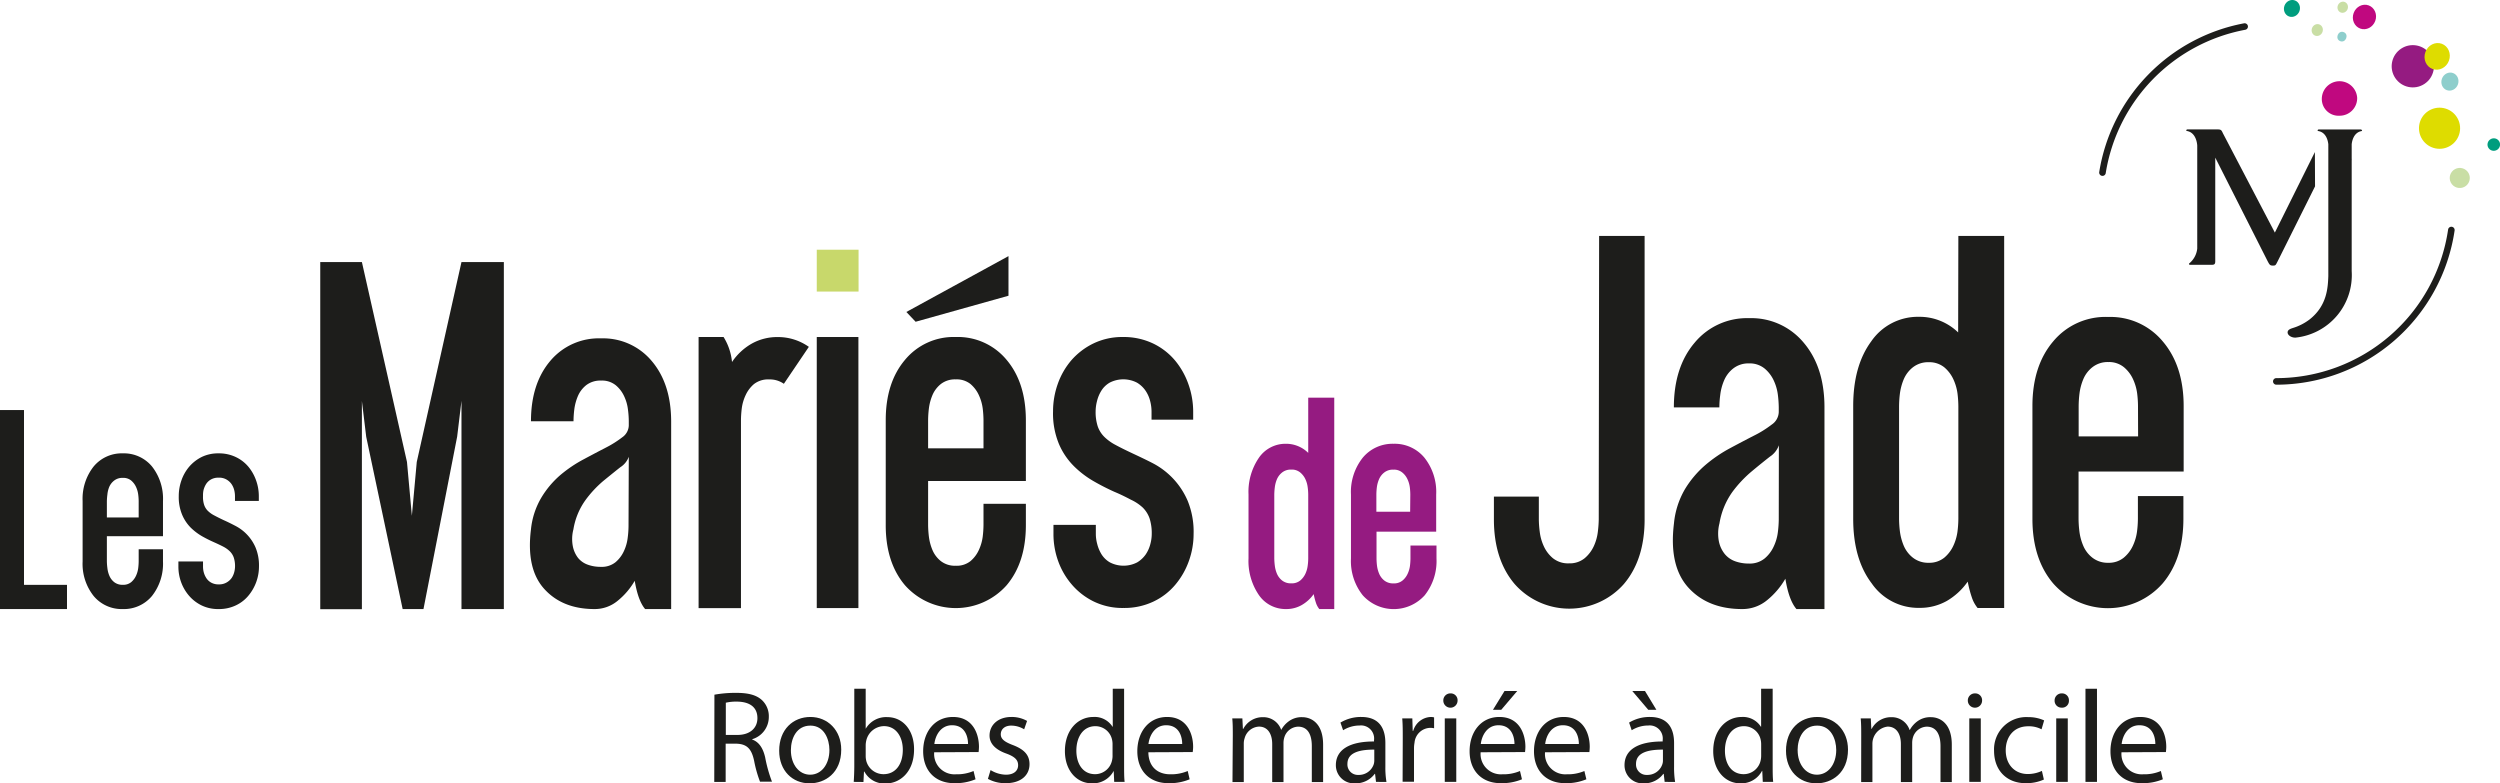
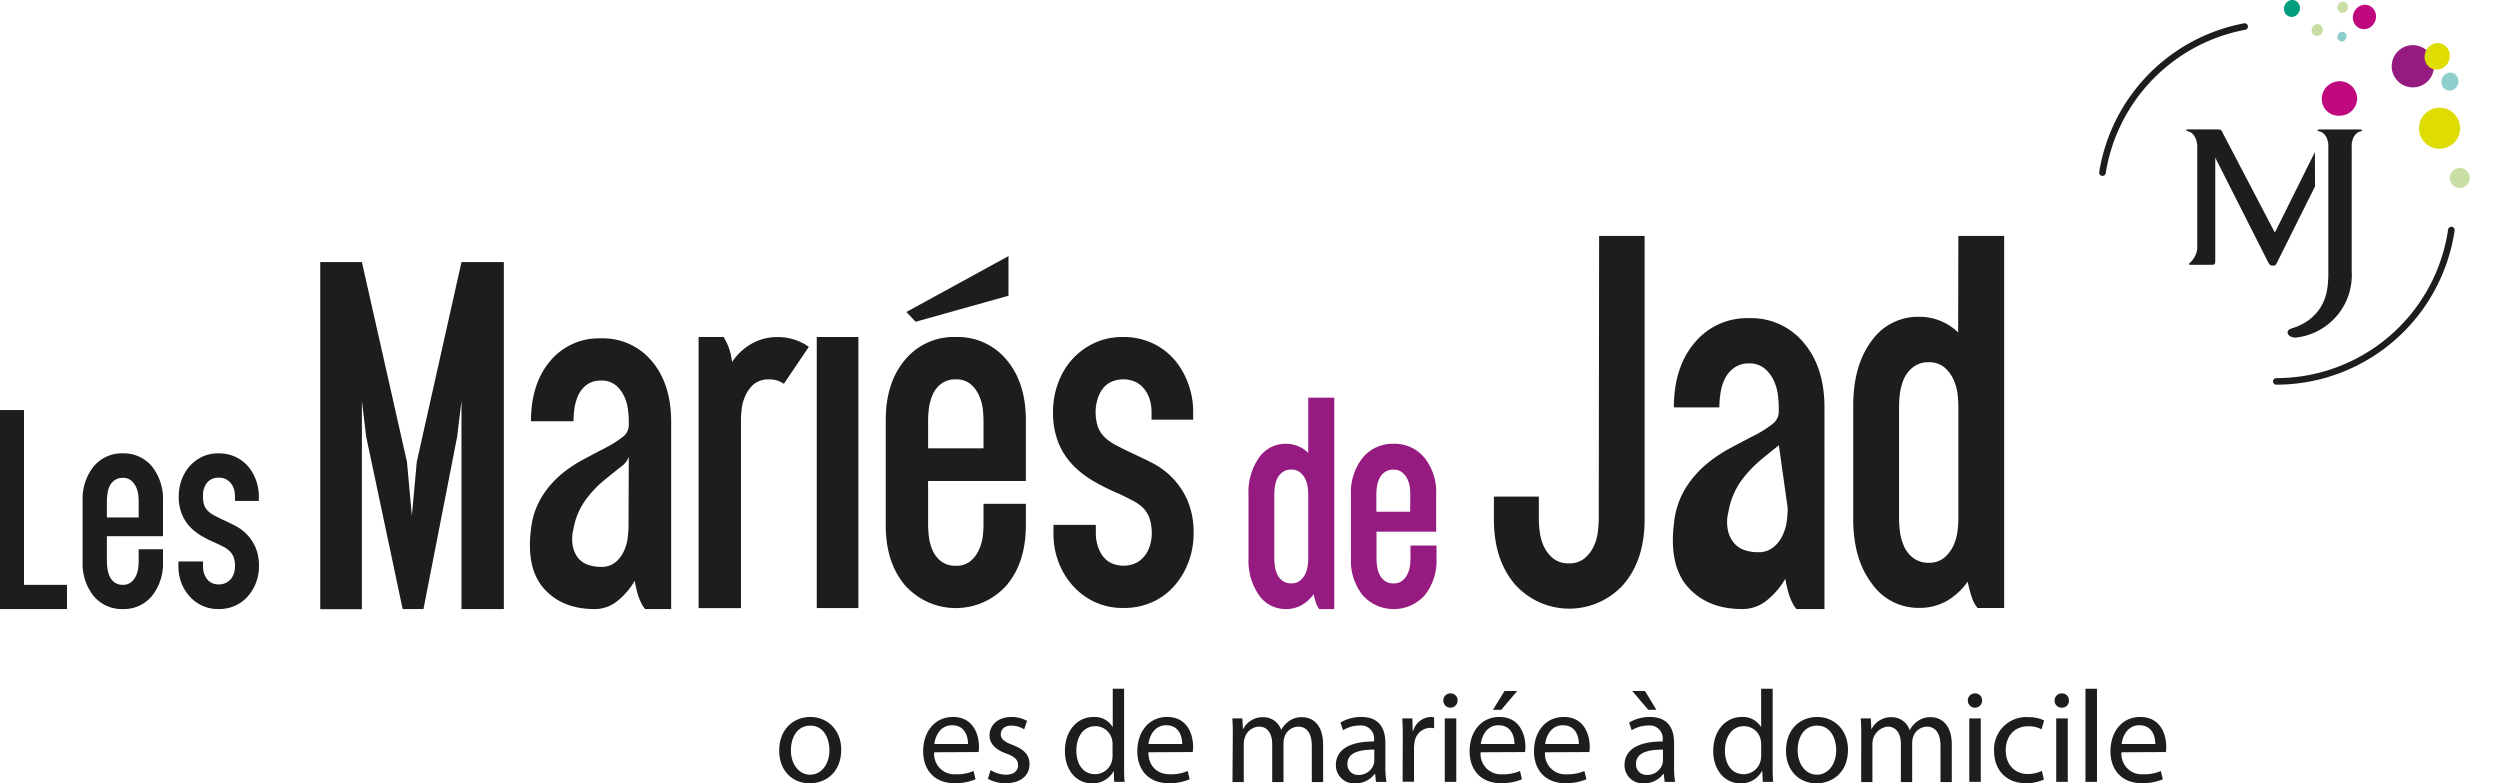
<svg xmlns="http://www.w3.org/2000/svg" viewBox="0 0 480.25 150.48">
  <defs>
    <style>.cls-1{fill:#1d1d1b;}.cls-2{fill:#009d7e;}.cls-3{fill:#c9dea5;}.cls-4{fill:#c0087f;}.cls-5{fill:#8ececc;}.cls-6{fill:#951b81;}.cls-7{fill:#dedc00;}.cls-8{fill:#c8d86b;}</style>
  </defs>
  <title>logo-mdj</title>
  <g id="Calque_2" data-name="Calque 2">
    <g id="Calque_1-2" data-name="Calque 1">
-       <path class="cls-1" d="M137.24,133.45a22.62,22.62,0,0,1,4.21-.35c2.34,0,3.85.42,4.91,1.38a4.23,4.23,0,0,1,1.33,3.23A4.46,4.46,0,0,1,144.5,142v.07c1.31.46,2.09,1.67,2.49,3.43a26.67,26.67,0,0,0,1.31,4.66H146a22.94,22.94,0,0,1-1.13-4c-.5-2.35-1.41-3.23-3.4-3.3h-2.07v7.35h-2.19Zm2.19,7.73h2.24c2.35,0,3.83-1.28,3.83-3.22,0-2.19-1.58-3.15-3.9-3.18a8.93,8.93,0,0,0-2.17.21Z" />
      <path class="cls-1" d="M161.6,144c0,4.51-3.12,6.48-6.07,6.48-3.3,0-5.85-2.42-5.85-6.27,0-4.09,2.68-6.48,6-6.48S161.6,140.28,161.6,144Zm-9.67.13c0,2.67,1.53,4.69,3.7,4.69s3.7-2,3.7-4.74c0-2.07-1-4.69-3.65-4.69S151.93,141.81,151.93,144.13Z" />
-       <path class="cls-1" d="M164,150.2c.06-.83.11-2.06.11-3.15V132.31h2.19V140h0a4.53,4.53,0,0,1,4.15-2.24c3,0,5.17,2.52,5.14,6.22,0,4.36-2.74,6.53-5.46,6.53a4.33,4.33,0,0,1-4.08-2.29h-.08l-.1,2Zm2.3-4.89a4.17,4.17,0,0,0,.1.81,3.42,3.42,0,0,0,3.32,2.6c2.32,0,3.71-1.89,3.71-4.69,0-2.44-1.26-4.54-3.63-4.54a3.55,3.55,0,0,0-3.38,2.73,4.36,4.36,0,0,0-.12.9Z" />
      <path class="cls-1" d="M179.46,144.51a3.9,3.9,0,0,0,4.18,4.23,8.07,8.07,0,0,0,3.38-.63l.38,1.59a10,10,0,0,1-4.06.75c-3.75,0-6-2.47-6-6.14s2.17-6.58,5.72-6.58c4,0,5,3.5,5,5.74a10,10,0,0,1-.07,1Zm6.5-1.59c0-1.41-.58-3.6-3.07-3.6-2.24,0-3.23,2.06-3.4,3.6Z" />
      <path class="cls-1" d="M190.29,147.93a5.84,5.84,0,0,0,2.93.89c1.61,0,2.36-.81,2.36-1.82s-.63-1.64-2.26-2.24c-2.2-.78-3.23-2-3.23-3.45,0-2,1.59-3.58,4.21-3.58a6,6,0,0,1,3,.76l-.56,1.61a4.76,4.76,0,0,0-2.49-.71c-1.31,0-2,.76-2,1.67s.73,1.46,2.31,2.06c2.12.81,3.21,1.87,3.21,3.68,0,2.14-1.67,3.65-4.57,3.65a6.89,6.89,0,0,1-3.42-.83Z" />
      <path class="cls-1" d="M215.94,132.31v14.74c0,1.09,0,2.32.1,3.15h-2l-.1-2.11h0a4.51,4.51,0,0,1-4.16,2.39c-3,0-5.21-2.5-5.21-6.2,0-4.06,2.49-6.55,5.46-6.55a4.06,4.06,0,0,1,3.68,1.87h.05v-7.29ZM213.72,143a3.68,3.68,0,0,0-.1-.93,3.27,3.27,0,0,0-3.2-2.57c-2.29,0-3.65,2-3.65,4.71,0,2.47,1.21,4.51,3.6,4.51a3.33,3.33,0,0,0,3.25-2.64,3.72,3.72,0,0,0,.1-1Z" />
      <path class="cls-1" d="M220.6,144.51c.05,3,2,4.23,4.18,4.23a8.1,8.1,0,0,0,3.38-.63l.37,1.59a9.9,9.9,0,0,1-4.05.75c-3.76,0-6-2.47-6-6.14s2.17-6.58,5.72-6.58c4,0,5,3.5,5,5.74a7.43,7.43,0,0,1-.08,1Zm6.5-1.59c0-1.41-.58-3.6-3.08-3.6-2.24,0-3.22,2.06-3.4,3.6Z" />
      <path class="cls-1" d="M236.82,141.31c0-1.26,0-2.29-.1-3.3h1.94l.1,2h.08a4.19,4.19,0,0,1,3.83-2.24,3.61,3.61,0,0,1,3.45,2.45h0a4.9,4.9,0,0,1,1.36-1.59,4.11,4.11,0,0,1,2.69-.86c1.62,0,4,1.06,4,5.29v7.18h-2.17v-6.9c0-2.34-.85-3.75-2.64-3.75a2.87,2.87,0,0,0-2.62,2,3.68,3.68,0,0,0-.18,1.11v7.53h-2.17v-7.3c0-1.94-.85-3.35-2.54-3.35a3,3,0,0,0-2.75,2.21,3.23,3.23,0,0,0-.17,1.09v7.35h-2.17Z" />
      <path class="cls-1" d="M264.33,150.2l-.18-1.54h-.07a4.54,4.54,0,0,1-3.73,1.82,3.48,3.48,0,0,1-3.73-3.5c0-2.95,2.62-4.56,7.33-4.54v-.25a2.51,2.51,0,0,0-2.77-2.82,6,6,0,0,0-3.17.91l-.51-1.47a7.63,7.63,0,0,1,4-1.08c3.73,0,4.63,2.55,4.63,5v4.56a16.21,16.21,0,0,0,.21,2.92ZM264,144c-2.42,0-5.16.38-5.16,2.74a2,2,0,0,0,2.09,2.12,3,3,0,0,0,2.95-2,2.51,2.51,0,0,0,.12-.7Z" />
      <path class="cls-1" d="M269.47,141.81c0-1.43,0-2.67-.1-3.8h1.94l.07,2.39h.1a3.66,3.66,0,0,1,3.38-2.67,2.41,2.41,0,0,1,.63.08v2.09a3.34,3.34,0,0,0-.76-.08,3.11,3.11,0,0,0-3,2.85,6.2,6.2,0,0,0-.1,1v6.5h-2.19Z" />
      <path class="cls-1" d="M280,134.58a1.37,1.37,0,0,1-2.74,0,1.35,1.35,0,0,1,1.38-1.38A1.31,1.31,0,0,1,280,134.58Zm-2.46,15.62V138h2.21V150.2Z" />
      <path class="cls-1" d="M284.43,144.51a3.9,3.9,0,0,0,4.18,4.23,8.07,8.07,0,0,0,3.38-.63l.38,1.59a10,10,0,0,1-4.06.75c-3.75,0-6-2.47-6-6.14s2.16-6.58,5.72-6.58c4,0,5,3.5,5,5.74a10,10,0,0,1-.07,1Zm6.5-1.59c0-1.41-.58-3.6-3.07-3.6-2.24,0-3.22,2.06-3.4,3.6Zm.53-10.18-3.07,3.61H286.8l2.22-3.61Z" />
      <path class="cls-1" d="M296.8,144.51a3.9,3.9,0,0,0,4.18,4.23,8.07,8.07,0,0,0,3.38-.63l.38,1.59a10,10,0,0,1-4.06.75c-3.75,0-6-2.47-6-6.14s2.16-6.58,5.71-6.58c4,0,5,3.5,5,5.74a10,10,0,0,1-.07,1Zm6.5-1.59c0-1.41-.58-3.6-3.07-3.6-2.24,0-3.23,2.06-3.4,3.6Z" />
      <path class="cls-1" d="M319.78,150.2l-.18-1.54h-.08a4.53,4.53,0,0,1-3.72,1.82,3.48,3.48,0,0,1-3.73-3.5c0-2.95,2.62-4.56,7.33-4.54v-.25a2.51,2.51,0,0,0-2.77-2.82,6,6,0,0,0-3.18.91l-.5-1.47a7.62,7.62,0,0,1,4-1.08c3.73,0,4.64,2.55,4.64,5v4.56a17.24,17.24,0,0,0,.2,2.92ZM316,132.74l2.19,3.61h-1.56l-3.07-3.61ZM319.45,144c-2.42,0-5.17.38-5.17,2.74a2,2,0,0,0,2.1,2.12,3,3,0,0,0,2.94-2,2.21,2.21,0,0,0,.13-.7Z" />
      <path class="cls-1" d="M340.53,132.31v14.74c0,1.09,0,2.32.1,3.15h-2l-.1-2.11h-.05a4.5,4.5,0,0,1-4.15,2.39c-2.95,0-5.22-2.5-5.22-6.2,0-4.06,2.5-6.55,5.47-6.55a4.08,4.08,0,0,1,3.68,1.87h.05v-7.29ZM338.32,143a4.2,4.2,0,0,0-.1-.93,3.27,3.27,0,0,0-3.2-2.57c-2.3,0-3.66,2-3.66,4.71,0,2.47,1.21,4.51,3.61,4.51a3.34,3.34,0,0,0,3.25-2.64,4.22,4.22,0,0,0,.1-1Z" />
      <path class="cls-1" d="M355,144c0,4.51-3.12,6.48-6.07,6.48-3.3,0-5.84-2.42-5.84-6.27,0-4.09,2.67-6.48,6-6.48S355,140.28,355,144Zm-9.67.13c0,2.67,1.54,4.69,3.7,4.69s3.71-2,3.71-4.74c0-2.07-1-4.69-3.66-4.69S345.32,141.81,345.32,144.13Z" />
      <path class="cls-1" d="M357.54,141.31c0-1.26,0-2.29-.1-3.3h1.94l.1,2h.07a4.21,4.21,0,0,1,3.83-2.24,3.6,3.6,0,0,1,3.45,2.45h.05a5,5,0,0,1,1.36-1.59,4.16,4.16,0,0,1,2.7-.86c1.61,0,4,1.06,4,5.29v7.18h-2.17v-6.9c0-2.34-.86-3.75-2.65-3.75a2.87,2.87,0,0,0-2.62,2,3.7,3.7,0,0,0-.17,1.11v7.53h-2.17v-7.3c0-1.94-.86-3.35-2.54-3.35a3.31,3.31,0,0,0-2.93,3.3v7.35h-2.16Z" />
      <path class="cls-1" d="M380.76,134.58a1.37,1.37,0,0,1-2.74,0,1.35,1.35,0,0,1,1.38-1.38A1.31,1.31,0,0,1,380.76,134.58ZM378.3,150.2V138h2.21V150.2Z" />
      <path class="cls-1" d="M392.63,149.75a8.2,8.2,0,0,1-3.5.7c-3.68,0-6.07-2.49-6.07-6.22a6.19,6.19,0,0,1,6.55-6.47,7.25,7.25,0,0,1,3.07.63l-.5,1.71a5.17,5.17,0,0,0-2.57-.58c-2.8,0-4.31,2.07-4.31,4.61,0,2.82,1.81,4.56,4.23,4.56a6.41,6.41,0,0,0,2.72-.6Z" />
      <path class="cls-1" d="M397.44,134.58a1.3,1.3,0,0,1-1.41,1.36,1.32,1.32,0,0,1-1.34-1.36,1.35,1.35,0,0,1,1.39-1.38A1.31,1.31,0,0,1,397.44,134.58ZM395,150.2V138h2.22V150.2Z" />
      <path class="cls-1" d="M400.62,132.31h2.21V150.2h-2.21Z" />
      <path class="cls-1" d="M407.54,144.51a3.9,3.9,0,0,0,4.18,4.23,8.07,8.07,0,0,0,3.38-.63l.38,1.59a10,10,0,0,1-4.06.75c-3.75,0-6-2.47-6-6.14s2.16-6.58,5.72-6.58c4,0,5,3.5,5,5.74a10,10,0,0,1-.07,1Zm6.5-1.59c0-1.41-.58-3.6-3.07-3.6-2.24,0-3.23,2.06-3.4,3.6Z" />
      <path class="cls-1" d="M437.28,73.9a.64.64,0,0,1-.63-.63.63.63,0,0,1,.63-.63,33.38,33.38,0,0,0,33-28.54.63.63,0,1,1,1.25.18A34.66,34.66,0,0,1,437.28,73.9Z" />
      <path class="cls-1" d="M404,33.78h-.21a.64.64,0,0,1-.53-.72A34.66,34.66,0,0,1,431.08,4.48a.64.64,0,0,1,.74.51.63.63,0,0,1-.51.73,33.37,33.37,0,0,0-26.8,27.54A.64.64,0,0,1,404,33.78Z" />
      <ellipse class="cls-2" cx="440.29" cy="1.62" rx="1.64" ry="1.53" transform="translate(287.02 414.38) rotate(-69.84)" />
      <ellipse class="cls-3" cx="445.15" cy="5.77" rx="1.15" ry="1.07" transform="translate(286.31 421.66) rotate(-69.84)" />
      <ellipse class="cls-3" cx="450.04" cy="1.39" rx="1.08" ry="1" transform="translate(293.63 423.38) rotate(-69.84)" />
      <ellipse class="cls-4" cx="454.21" cy="3.26" rx="2.37" ry="2.21" transform="translate(294.61 428.52) rotate(-69.84)" />
      <ellipse class="cls-5" cx="449.89" cy="7.04" rx="0.93" ry="0.87" transform="translate(288.23 426.94) rotate(-69.84)" />
      <circle class="cls-6" cx="463.52" cy="12.76" r="4.06" transform="translate(69.38 257.03) rotate(-33.37)" />
      <circle class="cls-7" cx="468.65" cy="24.67" r="3.95" transform="translate(63.68 261.81) rotate(-33.37)" />
      <ellipse class="cls-7" cx="468.18" cy="10.84" rx="2.58" ry="2.41" transform="translate(296.65 446.59) rotate(-69.84)" />
      <ellipse class="cls-5" cx="470.63" cy="15.67" rx="1.75" ry="1.63" transform="translate(293.72 452.07) rotate(-69.84)" />
      <ellipse class="cls-3" cx="472.5" cy="34.15" rx="1.93" ry="1.93" transform="translate(39.9 227.22) rotate(-28.18)" />
-       <ellipse class="cls-2" cx="479.04" cy="27.73" rx="1.21" ry="1.2" transform="translate(43.7 229.55) rotate(-28.18)" />
      <path class="cls-4" d="M449.42,22.23a3.21,3.21,0,0,1-3.4-3.29,3.4,3.4,0,0,1,6.79-.19A3.36,3.36,0,0,1,449.42,22.23Z" />
      <path class="cls-1" d="M444.69,29.21,437,44.68,427,25.56c-.27-.63-.4-.7-1.08-.7H420.2c-.2,0-.31.27-.11.3,1.94.32,2,2.83,2,2.83h0V47.74h0a4.25,4.25,0,0,1-1.5,2.83c-.16.1-.08.3.12.3h4.1c.49,0,.74-.06.74-.66V30.28l10.06,19.89c.36.67.45.85,1,.85s.54-.07.94-.85l7.17-14.37Z" />
      <path class="cls-1" d="M453.5,24.87h-8.07c-.2,0-.31.27-.11.3,1.55.25,1.88,1.88,1.95,2.54V31l0,.06v22c-.09,2.17-.22,5.67-3.63,8.33a10.22,10.22,0,0,1-3.19,1.62c-.45.15-1,.33-1,.85s.68,1,1.49,1a12.07,12.07,0,0,0,10.82-12.78V30.81a1.55,1.55,0,0,0,0-.33V27.71c.07-.66.4-2.29,1.95-2.54C453.81,25.14,453.7,24.87,453.5,24.87Z" />
      <path class="cls-1" d="M4.61,112.35h8.26V117H0V78.77H4.61Z" />
      <path class="cls-1" d="M23.59,87.09a7,7,0,0,1,5.6,2.51,10,10,0,0,1,2.12,6.65V103H20.53v4.85a11.33,11.33,0,0,0,.1,1.28,5.14,5.14,0,0,0,.38,1.47,3.1,3.1,0,0,0,.93,1.23,2.54,2.54,0,0,0,1.65.51,2.37,2.37,0,0,0,1.61-.51,3.52,3.52,0,0,0,.93-1.23,4.92,4.92,0,0,0,.42-1.47,11,11,0,0,0,.09-1.28v-2.34h4.67v2.34a10,10,0,0,1-2.12,6.64,7,7,0,0,1-5.6,2.51,7,7,0,0,1-5.6-2.51,9.93,9.93,0,0,1-2.12-6.64V96.25A10,10,0,0,1,18,89.6,7,7,0,0,1,23.59,87.09Zm3.05,9.16A11.06,11.06,0,0,0,26.55,95a4.86,4.86,0,0,0-.42-1.46,3.52,3.52,0,0,0-.93-1.23,2.37,2.37,0,0,0-1.61-.51,2.54,2.54,0,0,0-1.65.51A3.1,3.1,0,0,0,21,93.5,5.08,5.08,0,0,0,20.63,95a11.32,11.32,0,0,0-.1,1.29v3.11h6.11Z" />
      <path class="cls-1" d="M42,87.09a7.46,7.46,0,0,1,3.32.72,7.13,7.13,0,0,1,2.42,1.88,8.54,8.54,0,0,1,1.47,2.64,9,9,0,0,1,.51,3v.9H45.14v-.9A4.87,4.87,0,0,0,45,94.18,3.64,3.64,0,0,0,44.48,93a3,3,0,0,0-1-.9A2.81,2.81,0,0,0,42,91.76a2.87,2.87,0,0,0-1.5.36,2.68,2.68,0,0,0-.93.9,4.07,4.07,0,0,0-.48,1.16A4.8,4.8,0,0,0,39,95.29,4.74,4.74,0,0,0,39.22,97a2.93,2.93,0,0,0,.71,1.14,5.09,5.09,0,0,0,1.26.89q.78.42,1.8.9c.72.32,1.47.69,2.27,1.11a8.43,8.43,0,0,1,3.83,4.13,9,9,0,0,1,.66,3.68,8.75,8.75,0,0,1-2,5.54,7,7,0,0,1-2.42,1.89A7.46,7.46,0,0,1,42,117a7.21,7.21,0,0,1-3.29-.71,7.58,7.58,0,0,1-2.43-1.89,8.36,8.36,0,0,1-1.5-2.6,8.75,8.75,0,0,1-.51-2.94v-1H39v1a4.45,4.45,0,0,0,.14,1.08A4.07,4.07,0,0,0,39.6,111a2.68,2.68,0,0,0,.93.9,2.87,2.87,0,0,0,1.5.36,2.81,2.81,0,0,0,1.49-.36,3,3,0,0,0,1-.9A3.63,3.63,0,0,0,45,109.9a4.5,4.5,0,0,0,.15-1.08,5.23,5.23,0,0,0-.24-1.7,3.13,3.13,0,0,0-.75-1.2,5.21,5.21,0,0,0-1.25-.9q-.75-.39-1.83-.87c-.72-.32-1.47-.69-2.25-1.13a10.89,10.89,0,0,1-2.18-1.65A7.87,7.87,0,0,1,35,98.91a8.77,8.77,0,0,1-.66-3.62,9,9,0,0,1,.51-3,8.22,8.22,0,0,1,1.5-2.64,7.7,7.7,0,0,1,2.43-1.88A7.21,7.21,0,0,1,42,87.09Z" />
      <path class="cls-6" d="M251.31,76.39h5V117h-2.87a3.74,3.74,0,0,1-.64-1.18,13.26,13.26,0,0,1-.44-1.69,7.18,7.18,0,0,1-2.3,2.1,5.89,5.89,0,0,1-3,.77,6.2,6.2,0,0,1-5.22-2.68,11.59,11.59,0,0,1-2-7.07V95a11.59,11.59,0,0,1,2-7.07A6.19,6.19,0,0,1,247,85.25,6.05,6.05,0,0,1,251.31,87Zm0,18.6a10.61,10.61,0,0,0-.1-1.37,5.21,5.21,0,0,0-.44-1.56,3.72,3.72,0,0,0-1-1.3,2.52,2.52,0,0,0-1.72-.55,2.66,2.66,0,0,0-1.75.55,3.3,3.3,0,0,0-1,1.3,5.8,5.8,0,0,0-.41,1.56,12.78,12.78,0,0,0-.1,1.37v12.29a12.78,12.78,0,0,0,.1,1.37,5.8,5.8,0,0,0,.41,1.56,3.33,3.33,0,0,0,1,1.31,2.71,2.71,0,0,0,1.75.54,2.57,2.57,0,0,0,1.72-.54,3.76,3.76,0,0,0,1-1.31,5.21,5.21,0,0,0,.44-1.56,10.61,10.61,0,0,0,.1-1.37Z" />
      <path class="cls-6" d="M267.68,85.25a7.42,7.42,0,0,1,5.95,2.67A10.56,10.56,0,0,1,275.89,95v7.13H264.43v5.16a12.48,12.48,0,0,0,.09,1.37,5.83,5.83,0,0,0,.42,1.56,3.31,3.31,0,0,0,1,1.31,2.72,2.72,0,0,0,1.76.54,2.54,2.54,0,0,0,1.71-.54,3.64,3.64,0,0,0,1-1.31,5.23,5.23,0,0,0,.45-1.56,12.48,12.48,0,0,0,.09-1.37V104.8h5v2.48a10.56,10.56,0,0,1-2.26,7.07,8,8,0,0,1-11.91,0,10.56,10.56,0,0,1-2.26-7.07V95a10.56,10.56,0,0,1,2.26-7.07A7.43,7.43,0,0,1,267.68,85.25ZM270.92,95a12.48,12.48,0,0,0-.09-1.37,5.23,5.23,0,0,0-.45-1.56,3.61,3.61,0,0,0-1-1.3,2.49,2.49,0,0,0-1.71-.55,2.67,2.67,0,0,0-1.76.55,3.28,3.28,0,0,0-1,1.3,5.83,5.83,0,0,0-.42,1.56,12.48,12.48,0,0,0-.09,1.37V98.3h6.49Z" />
      <path class="cls-1" d="M307.19,45.32h8.74V99.77q0,7.73-4,12.44a14,14,0,0,1-20.95,0q-4-4.71-4-12.44V95.4h8.63v4.37a19.63,19.63,0,0,0,.17,2.35,9.13,9.13,0,0,0,.78,2.8,6.47,6.47,0,0,0,1.74,2.3,4.65,4.65,0,0,0,3.13,1,4.51,4.51,0,0,0,3-1,6.71,6.71,0,0,0,1.74-2.3,9.13,9.13,0,0,0,.78-2.8,22,22,0,0,0,.17-2.35Z" />
-       <path class="cls-1" d="M336,61.12a13.07,13.07,0,0,1,10.48,4.7q4,4.71,4,12.44V117h-5.38q-1.46-1.69-2.13-5.83a14.78,14.78,0,0,1-3.47,4.09,7.42,7.42,0,0,1-4.82,1.74q-6.61,0-10.37-4.15c-2.5-2.77-3.41-6.87-2.74-12.33A16,16,0,0,1,323.66,94a19.26,19.26,0,0,1,3.92-4.65,26.91,26.91,0,0,1,4.76-3.25q2.52-1.35,4.59-2.41a20.39,20.39,0,0,0,3.42-2.13,3,3,0,0,0,1.35-2.41v-.89a21.15,21.15,0,0,0-.17-2.41,9.25,9.25,0,0,0-.79-2.75A6.62,6.62,0,0,0,339,70.81a4.51,4.51,0,0,0-3-1,4.71,4.71,0,0,0-3.08,1,5.76,5.76,0,0,0-1.73,2.29,10.09,10.09,0,0,0-.73,2.75,19.07,19.07,0,0,0-.17,2.41h-8.74q0-7.74,4-12.44A13.05,13.05,0,0,1,336,61.12Zm5.72,24.42A4.3,4.3,0,0,1,340,87.72c-1,.79-2.17,1.72-3.47,2.81a23,23,0,0,0-3.76,4,14.4,14.4,0,0,0-2.46,6,7.85,7.85,0,0,0-.11,3.48,5.67,5.67,0,0,0,1.12,2.41,4.6,4.6,0,0,0,2,1.4,7.83,7.83,0,0,0,2.69.44,4.51,4.51,0,0,0,3-1,6.56,6.56,0,0,0,1.73-2.3,9,9,0,0,0,.79-2.74,21.15,21.15,0,0,0,.17-2.41Z" />
+       <path class="cls-1" d="M336,61.12a13.07,13.07,0,0,1,10.48,4.7q4,4.71,4,12.44V117h-5.38q-1.46-1.69-2.13-5.83a14.78,14.78,0,0,1-3.47,4.09,7.42,7.42,0,0,1-4.82,1.74q-6.61,0-10.37-4.15c-2.5-2.77-3.41-6.87-2.74-12.33A16,16,0,0,1,323.66,94a19.26,19.26,0,0,1,3.92-4.65,26.91,26.91,0,0,1,4.76-3.25q2.52-1.35,4.59-2.41a20.39,20.39,0,0,0,3.42-2.13,3,3,0,0,0,1.35-2.41v-.89a21.15,21.15,0,0,0-.17-2.41,9.25,9.25,0,0,0-.79-2.75A6.62,6.62,0,0,0,339,70.81a4.51,4.51,0,0,0-3-1,4.71,4.71,0,0,0-3.08,1,5.76,5.76,0,0,0-1.73,2.29,10.09,10.09,0,0,0-.73,2.75,19.07,19.07,0,0,0-.17,2.41h-8.74q0-7.74,4-12.44A13.05,13.05,0,0,1,336,61.12Zm5.72,24.42c-1,.79-2.17,1.72-3.47,2.81a23,23,0,0,0-3.76,4,14.4,14.4,0,0,0-2.46,6,7.85,7.85,0,0,0-.11,3.48,5.67,5.67,0,0,0,1.12,2.41,4.6,4.6,0,0,0,2,1.4,7.83,7.83,0,0,0,2.69.44,4.51,4.51,0,0,0,3-1,6.56,6.56,0,0,0,1.73-2.3,9,9,0,0,0,.79-2.74,21.15,21.15,0,0,0,.17-2.41Z" />
      <path class="cls-1" d="M376.2,45.32H385V116.8H379.9a6.31,6.31,0,0,1-1.12-2.07,21.87,21.87,0,0,1-.78-3,12.8,12.8,0,0,1-4,3.7,10.47,10.47,0,0,1-5.26,1.34,10.87,10.87,0,0,1-9.19-4.71Q356,107.39,356,99.66V78q0-7.73,3.47-12.43a10.87,10.87,0,0,1,9.19-4.71,10.65,10.65,0,0,1,7.5,3Zm0,32.71a21,21,0,0,0-.16-2.41,9.5,9.5,0,0,0-.79-2.74,6.65,6.65,0,0,0-1.73-2.3,4.56,4.56,0,0,0-3-1,4.76,4.76,0,0,0-3.08,1,5.82,5.82,0,0,0-1.74,2.3,10.8,10.8,0,0,0-.73,2.74,21,21,0,0,0-.16,2.41V99.66a20.73,20.73,0,0,0,.16,2.4,10.65,10.65,0,0,0,.73,2.75,5.82,5.82,0,0,0,1.74,2.3,4.76,4.76,0,0,0,3.08,1,4.56,4.56,0,0,0,3-1,6.65,6.65,0,0,0,1.73-2.3,9.38,9.38,0,0,0,.79-2.75,20.73,20.73,0,0,0,.16-2.4Z" />
-       <path class="cls-1" d="M405,60.89a13.06,13.06,0,0,1,10.48,4.71q4,4.71,4,12.43V90.58H399.29v9.08a20.73,20.73,0,0,0,.16,2.4,10.27,10.27,0,0,0,.73,2.75,5.73,5.73,0,0,0,1.74,2.3,4.76,4.76,0,0,0,3.08,1,4.52,4.52,0,0,0,3-1,6.56,6.56,0,0,0,1.74-2.3,9.38,9.38,0,0,0,.79-2.75,20.73,20.73,0,0,0,.16-2.4V95.29h8.74v4.37q0,7.73-4,12.43a14,14,0,0,1-21,0q-4-4.7-4-12.43V78q0-7.73,4-12.43A13.06,13.06,0,0,1,405,60.89ZM410.71,78a21,21,0,0,0-.16-2.41,9.5,9.5,0,0,0-.79-2.74,6.56,6.56,0,0,0-1.74-2.3,4.52,4.52,0,0,0-3-1,4.76,4.76,0,0,0-3.08,1,5.73,5.73,0,0,0-1.74,2.3,10.4,10.4,0,0,0-.73,2.74,21,21,0,0,0-.16,2.41v5.83h11.42Z" />
      <path class="cls-1" d="M88.65,50.34h8.14V117H88.65v-40l-.83,6.88L81.35,117h-4l-7-33.09-.83-6.88v40h-8V50.34h8l8.66,38.4.94,10.34.94-10.34Z" />
      <path class="cls-1" d="M115.47,65a12.18,12.18,0,0,1,9.76,4.39q3.69,4.38,3.7,11.58V117h-5q-1.35-1.57-2-5.43a13.74,13.74,0,0,1-3.24,3.81,6.88,6.88,0,0,1-4.48,1.62q-6.16,0-9.66-3.87T102,101.69a14.84,14.84,0,0,1,2-6.11,17.84,17.84,0,0,1,3.65-4.33,25.26,25.26,0,0,1,4.44-3Q114.42,87,116.36,86a20,20,0,0,0,3.18-2,2.86,2.86,0,0,0,1.25-2.25v-.83a18.19,18.19,0,0,0-.16-2.25,8.22,8.22,0,0,0-.73-2.55A6,6,0,0,0,118.28,74a4.19,4.19,0,0,0-2.81-.89,4.43,4.43,0,0,0-2.87.89A5.38,5.38,0,0,0,111,76.12a9.73,9.73,0,0,0-.68,2.55,20.1,20.1,0,0,0-.15,2.25H102q0-7.2,3.7-11.58A12.16,12.16,0,0,1,115.47,65Zm5.32,22.75a4,4,0,0,1-1.62,2c-.93.73-2,1.6-3.23,2.6a21.27,21.27,0,0,0-3.5,3.76,13.3,13.3,0,0,0-2.29,5.59,7.32,7.32,0,0,0-.11,3.23,5.36,5.36,0,0,0,1,2.24,4.24,4.24,0,0,0,1.88,1.31,7.17,7.17,0,0,0,2.5.41,4.19,4.19,0,0,0,2.81-.88,6.08,6.08,0,0,0,1.62-2.14,8.28,8.28,0,0,0,.73-2.56,18,18,0,0,0,.16-2.24Z" />
      <path class="cls-1" d="M140.62,69.54A11.29,11.29,0,0,1,144.43,66a10,10,0,0,1,4.95-1.25,10.25,10.25,0,0,1,6,1.88l-4.8,7.1a4.64,4.64,0,0,0-2.82-.84,4.39,4.39,0,0,0-2.92.89,6.17,6.17,0,0,0-1.61,2.14,8.5,8.5,0,0,0-.74,2.56,19.94,19.94,0,0,0-.15,2.24v36.1h-8.14V64.74H139A11.11,11.11,0,0,1,140.62,69.54Z" />
      <path class="cls-1" d="M156.9,64.74h8v52.07h-8Z" />
      <path class="cls-1" d="M183.61,64.74a12.16,12.16,0,0,1,9.76,4.39q3.69,4.38,3.7,11.58V92.4H178.29v8.45a20.09,20.09,0,0,0,.15,2.24,9.7,9.7,0,0,0,.68,2.56,5.38,5.38,0,0,0,1.62,2.14,4.41,4.41,0,0,0,2.87.89,4.24,4.24,0,0,0,2.82-.89,6.08,6.08,0,0,0,1.61-2.14,8.8,8.8,0,0,0,.74-2.56,20.09,20.09,0,0,0,.15-2.24V96.78h8.14v4.07q0,7.2-3.7,11.58a13.06,13.06,0,0,1-19.52,0q-3.71-4.38-3.7-11.58V80.71q0-7.2,3.7-11.58A12.13,12.13,0,0,1,183.61,64.74Zm10.12-7.93-17.84,5-1.78-1.88L193.73,49.2Zm-4.8,23.9a19.94,19.94,0,0,0-.15-2.24,8.8,8.8,0,0,0-.74-2.56,6.17,6.17,0,0,0-1.61-2.14,4.24,4.24,0,0,0-2.82-.89,4.41,4.41,0,0,0-2.87.89,5.45,5.45,0,0,0-1.62,2.14,9.7,9.7,0,0,0-.68,2.56,19.94,19.94,0,0,0-.15,2.24v5.42h10.64Z" />
      <path class="cls-1" d="M215.75,64.74A13.09,13.09,0,0,1,221.54,66a12.61,12.61,0,0,1,4.22,3.29,14.77,14.77,0,0,1,2.56,4.59,15.75,15.75,0,0,1,.89,5.17v1.57h-8V79a8.1,8.1,0,0,0-.26-1.93,6.23,6.23,0,0,0-.88-2,5.24,5.24,0,0,0-1.67-1.57,5.72,5.72,0,0,0-5.22,0,4.61,4.61,0,0,0-1.62,1.57,6.84,6.84,0,0,0-.83,2,8.1,8.1,0,0,0-.26,1.93,8.88,8.88,0,0,0,.41,2.92,5.25,5.25,0,0,0,1.26,2,9.08,9.08,0,0,0,2.19,1.57c.9.49,1.94,1,3.13,1.56s2.57,1.2,4,1.94a14.65,14.65,0,0,1,6.68,7.19,15.66,15.66,0,0,1,1.15,6.42,15.28,15.28,0,0,1-.89,5.12,14.7,14.7,0,0,1-2.56,4.53,12.37,12.37,0,0,1-4.22,3.29,13,13,0,0,1-5.79,1.25,12.59,12.59,0,0,1-5.74-1.25,13.11,13.11,0,0,1-4.23-3.29,14.25,14.25,0,0,1-2.61-4.53,15.27,15.27,0,0,1-.88-5.12v-1.77h8.14v1.77a7.48,7.48,0,0,0,.26,1.88,7.06,7.06,0,0,0,.83,2,4.67,4.67,0,0,0,1.62,1.56,5.72,5.72,0,0,0,5.22,0,5.33,5.33,0,0,0,1.67-1.56,6.41,6.41,0,0,0,.88-2,7.48,7.48,0,0,0,.26-1.88,9.37,9.37,0,0,0-.41-3,5.49,5.49,0,0,0-1.31-2.09A8.75,8.75,0,0,0,217.26,96c-.87-.46-1.93-1-3.18-1.52a43.78,43.78,0,0,1-3.92-2,18.35,18.35,0,0,1-3.8-2.87,13.45,13.45,0,0,1-2.92-4.28A15.3,15.3,0,0,1,202.29,79a15.74,15.74,0,0,1,.88-5.17,14.31,14.31,0,0,1,2.61-4.59A13.39,13.39,0,0,1,210,66,12.72,12.72,0,0,1,215.75,64.74Z" />
-       <rect class="cls-8" x="156.9" y="47.97" width="8.03" height="8.04" />
    </g>
  </g>
</svg>